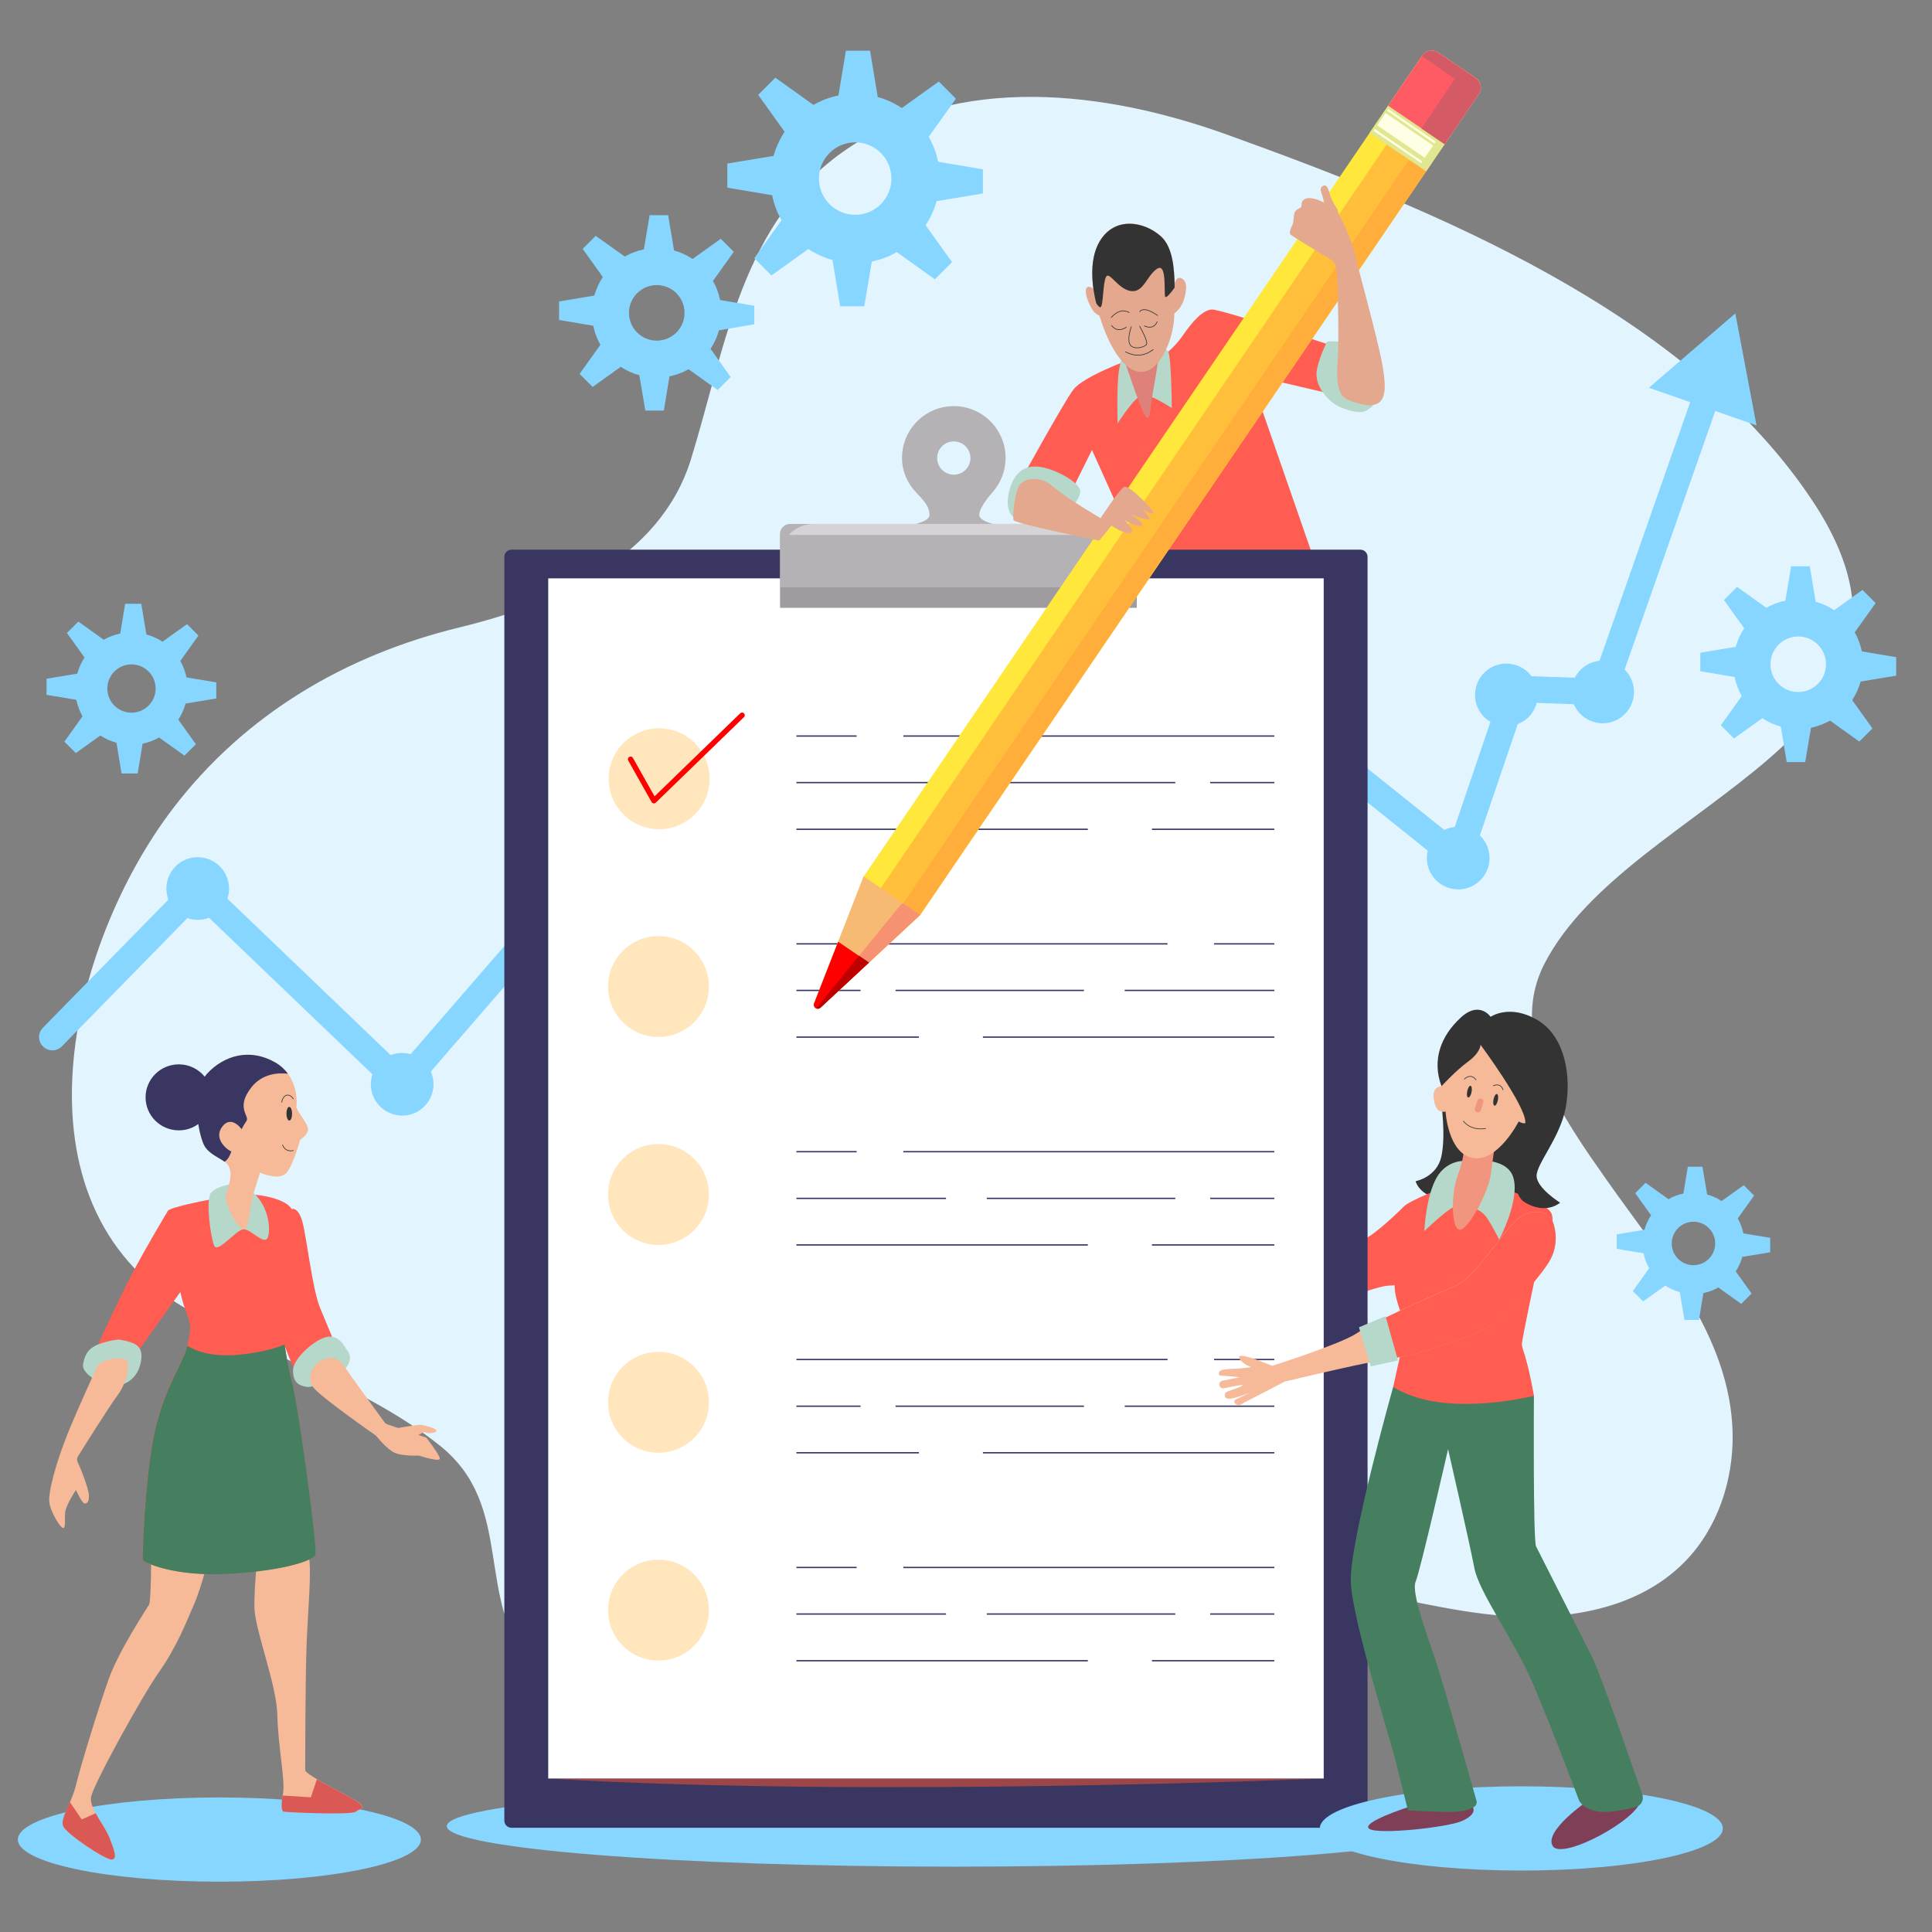
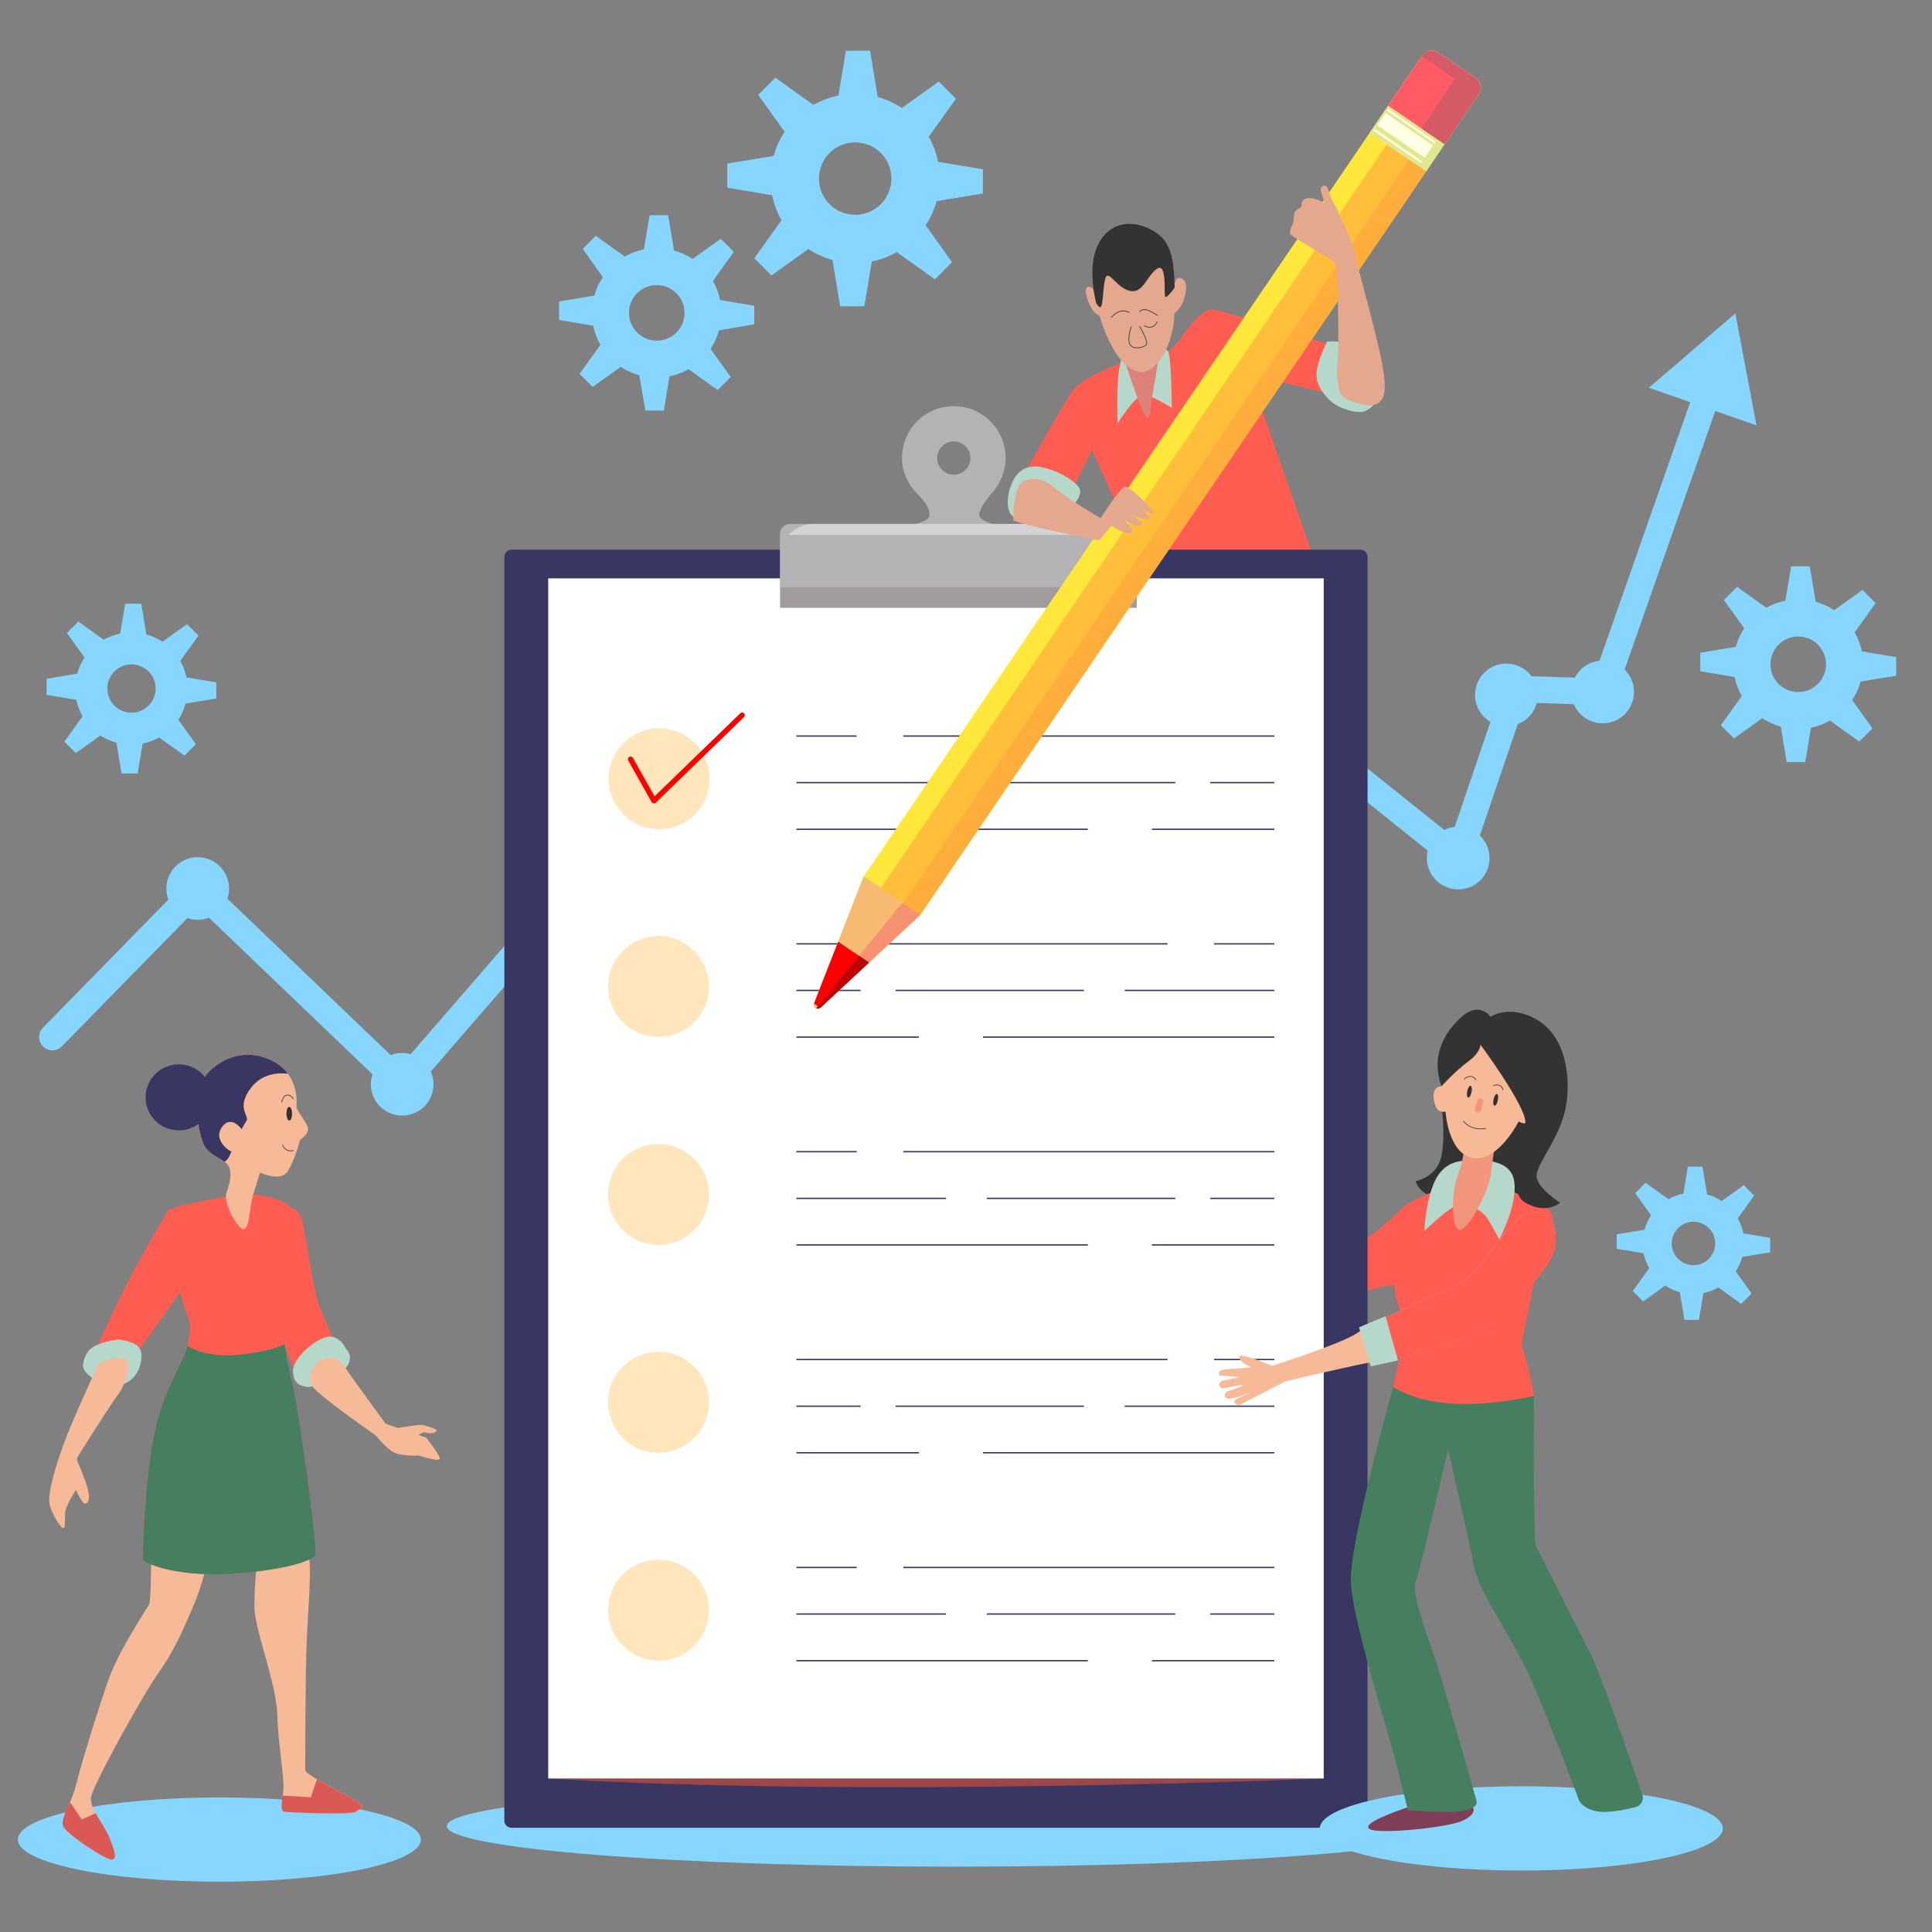
<svg xmlns="http://www.w3.org/2000/svg" version="1.1" id="Layer_1" x="0px" y="0px" viewBox="0 0 1440 1440" style="enable-background:new 0 0 1440 1440;" xml:space="preserve">
  <rect x="0" y="0" width="1440" height="1440" fill="#808080" stroke="none" />
  <style type="text/css">
	.st0{fill:#E2F5FF;}
	.st1{fill:#87D6FF;}
	.st2{fill:#FF5D51;}
	.st3{fill:#E3A88E;}
	.st4{fill:#B5D8CA;}
	.st5{fill:#DE817B;}
	.st6{fill:none;stroke:#333333;stroke-width:0.5;stroke-linecap:round;stroke-miterlimit:10;}
	.st7{fill:#333333;}
	.st8{fill:#393762;}
	.st9{fill:#9C4647;}
	.st10{fill:#FFFFFF;}
	.st11{fill:#FFFFFF;stroke:#393762;stroke-miterlimit:10;}
	.st12{fill:#FFE6BD;}
	.st13{fill:#B5B2B5;}
	.st14{fill:#D5D3D5;}
	.st15{fill:#9F9B9F;}
	.st16{fill:none;stroke:#FF0000;stroke-width:4;stroke-linecap:round;stroke-linejoin:round;stroke-miterlimit:10;}
	.st17{fill:#FFE73B;}
	.st18{fill:#FFAE3B;}
	.st19{fill:#FFBF3B;}
	.st20{fill:#F6BA72;}
	.st21{fill:#F69272;}
	.st22{fill:#E0E790;}
	.st23{fill:#FEFFE5;}
	.st24{fill:#FF5B65;}
	.st25{fill:#D45B65;}
	.st26{fill:#FF0000;}
	.st27{fill:#BD0000;}
	.st28{fill:#7F3F56;}
	.st29{fill:#467F60;}
	.st30{fill:#F2957E;}
	.st31{fill:#F6BA99;}
	.st32{fill:none;stroke:#333333;stroke-width:0.5;stroke-miterlimit:10;}
	.st33{fill:#DA5955;}
</style>
-   <path class="st0" d="M914.4,100.3c-90.5-32.6-199.9-46-283.6,11.1c-78.3,53.5-89.9,147.1-115.8,230.9  c-23.2,75.1-102.9,108.4-172.8,125.4c-84.7,20.6-159.7,64.7-213.2,134.8c-77.5,101.4-124.8,294,8.8,372.4  c60.7,35.6,135.1,58.5,190.2,102.7c56.5,45.4,25,113.5,68.8,164.9c70,82.1,213.2,129.3,315.9,90.1c64.9-24.8,106.5-81.7,161.5-121.1  c77.8-55.7,146.4-18.9,232.9-8.5c52.6,6.4,111.3-1,148.5-38.8c24.5-24.9,36.4-60.6,35.8-95.5c-1.3-73.1-54-132.3-93.8-189.1  c-31.1-44.4-75.2-105.1-46.5-161.2c62.8-122.4,315.3-169.6,200.5-344.1C1258.3,232.7,1068.3,155.7,914.4,100.3z" />
  <g>
    <g>
      <g>
        <path class="st1" d="M810.2,720.4c-2,0.5-4.2,0.4-6.2-0.5L499.1,593.2L307.2,814.7c-1.8,2.1-4.3,3.3-7,3.4     c-2.7,0.1-5.4-0.9-7.3-2.7L147.6,676.2L46.1,779.9c-3.8,3.9-10.1,4-14,0.1c-3.9-3.8-4-10.1-0.1-14l108.3-110.6     c3.8-3.9,10-4,13.9-0.2l144.8,138.7l189.7-219c2.8-3.2,7.3-4.3,11.3-2.7l302.5,125.7l90.1-210.4c1.2-2.8,3.8-5.1,6.7-5.7     c3-0.8,6.2-0.1,8.6,1.9L1082,623l38.3-112.7c1.4-4.1,5.3-6.9,9.7-6.7l57.6,2l76.3-217.6c1.8-5.2,7.5-7.9,12.6-6.1     c5.2,1.8,7.9,7.5,6.1,12.6L1203.9,519c-1.4,4.1-5.4,6.8-9.7,6.6l-57.5-2l-40.5,119.1c-1,3.1-3.5,5.4-6.6,6.3     c-3.1,0.9-6.4,0.2-9-1.8L905.8,507.2l-88.9,207.5C815.6,717.6,813.1,719.6,810.2,720.4z" />
      </g>
      <g>
        <g>
          <polygon class="st1" points="1309.2,317.1 1293.4,233.6 1229,289     " />
        </g>
      </g>
    </g>
    <g>
      <path class="st1" d="M170,656.5c-3.2-12.5-15.9-20-28.4-16.9c-12.5,3.2-20,15.9-16.9,28.4c3.2,12.5,15.9,20,28.4,16.9    C165.7,681.7,173.2,669,170,656.5z" />
    </g>
    <g>
      <path class="st1" d="M322.4,802.4c-3.2-12.5-15.9-20-28.4-16.9c-12.5,3.2-20,15.9-16.9,28.4c3.2,12.5,15.9,20,28.4,16.9    C318,827.6,325.6,814.9,322.4,802.4z" />
    </g>
    <g>
      <path class="st1" d="M1109.5,633.8c-3.2-12.5-15.9-20-28.4-16.9c-12.5,3.2-20,15.9-16.9,28.4c3.2,12.5,15.9,20,28.4,16.9    C1105.1,659,1112.7,646.3,1109.5,633.8z" />
    </g>
    <g>
      <path class="st1" d="M1145.4,512.2c-3.2-12.5-15.9-20-28.4-16.9c-12.5,3.2-20,15.9-16.9,28.4c3.2,12.5,15.9,20,28.4,16.9    C1141.1,537.4,1148.6,524.7,1145.4,512.2z" />
    </g>
    <g>
      <path class="st1" d="M1217.2,510c-3.2-12.5-15.9-20-28.4-16.9c-12.5,3.2-20,15.9-16.9,28.4c3.2,12.5,15.9,20,28.4,16.9    C1212.8,535.2,1220.3,522.5,1217.2,510z" />
    </g>
  </g>
  <g>
    <path class="st1" d="M1413.3,503.6v-13.8l-25.6-4.3c-1-5.1-2.9-9.9-5.3-14.2l15.6-21.8l-9.8-9.8l-21.1,15.1   c-4.2-2.8-8.9-4.9-13.8-6.3l-4.4-26.4H1335l-4.3,25.6c-5.1,1-9.9,2.9-14.2,5.3l-21.8-15.6l-9.8,9.8l15.1,21.1   c-2.8,4.2-4.9,8.9-6.3,13.8l-26.4,4.4v13.8l25.6,4.3c1,5.1,2.9,9.9,5.3,14.2l-15.6,21.8l9.8,9.8l21.1-15.1   c4.2,2.8,8.9,4.9,13.8,6.3l4.4,26.4h13.8l4.3-25.6c5.1-1,9.9-2.9,14.2-5.3l21.8,15.6l9.8-9.8l-15.1-21.1c2.8-4.2,4.9-8.9,6.3-13.8   L1413.3,503.6z M1340.3,515.8c-11.5,0-20.7-9.3-20.7-20.7s9.3-20.7,20.7-20.7s20.7,9.3,20.7,20.7S1351.7,515.8,1340.3,515.8z" />
    <path class="st1" d="M1319.4,933.4v-10.8l-20-3.3c-0.8-4-2.2-7.7-4.2-11.1l12.2-17.1l-7.7-7.7l-16.5,11.8   c-3.3-2.2-6.9-3.8-10.8-4.9l-3.5-20.7H1258l-3.3,20c-4,0.8-7.7,2.2-11.1,4.2l-17.1-12.2l-7.7,7.7l11.8,16.5   c-2.2,3.3-3.8,6.9-4.9,10.8L1205,920v10.8l20,3.3c0.8,4,2.2,7.7,4.2,11.1l-12.2,17.1l7.7,7.7l16.5-11.8c3.3,2.2,6.9,3.8,10.8,4.9   l3.5,20.7h10.8l3.3-20c4-0.8,7.7-2.2,11.1-4.2l17.1,12.2l7.7-7.7l-11.8-16.5c2.2-3.3,3.8-6.9,4.9-10.8L1319.4,933.4z M1262.2,943   c-9,0-16.2-7.3-16.2-16.2s7.3-16.2,16.2-16.2c9,0,16.2,7.3,16.2,16.2S1271.2,943,1262.2,943z" />
    <path class="st1" d="M161.2,520.6v-12l-22.2-3.7c-0.9-4.4-2.5-8.5-4.6-12.3l13.5-18.9l-8.5-8.5l-18.3,13.1c-3.6-2.4-7.7-4.2-12-5.4   l-3.8-22.9h-12l-3.7,22.2c-4.4,0.9-8.5,2.5-12.3,4.6l-18.9-13.5l-8.5,8.5l13.1,18.3c-2.4,3.6-4.2,7.7-5.4,12l-22.9,3.8v12l22.2,3.7   c0.9,4.4,2.5,8.5,4.6,12.3l-13.5,18.9l8.5,8.5l18.3-13.1c3.6,2.4,7.7,4.2,12,5.4l3.8,22.9h12l3.7-22.2c4.4-0.9,8.5-2.5,12.3-4.6   l18.9,13.5l8.5-8.5l-13.1-18.3c2.4-3.6,4.2-7.7,5.4-12L161.2,520.6z M98,531.2c-9.9,0-18-8-18-18c0-9.9,8-18,18-18   c9.9,0,18,8,18,18C116,523.2,107.9,531.2,98,531.2z" />
    <path class="st1" d="M562.2,241.7v-13.8l-25.5-4.3c-1-5.1-2.8-9.8-5.3-14.2l15.5-21.7l-9.7-9.7l-21,15c-4.2-2.8-8.8-4.9-13.8-6.3   l-4.4-26.3h-13.8l-4.3,25.5c-5.1,1-9.8,2.8-14.2,5.3L444,175.8l-9.7,9.7l15,21c-2.8,4.2-4.9,8.8-6.3,13.8l-26.3,4.4v13.8l25.5,4.3   c1,5.1,2.8,9.8,5.3,14.2L432,278.7l9.7,9.7l21-15c4.2,2.8,8.8,4.9,13.8,6.3L481,306h13.8l4.2-25.5c5.1-1,9.8-2.8,14.2-5.3   l21.7,15.5l9.7-9.7l-15-21c2.8-4.2,4.9-8.8,6.3-13.8L562.2,241.7z M489.5,253.9c-11.4,0-20.7-9.3-20.7-20.7s9.2-20.7,20.7-20.7   c11.4,0,20.7,9.2,20.7,20.7S500.9,253.9,489.5,253.9z" />
    <path class="st1" d="M732.6,144.2v-18l-33.4-5.6c-1.3-6.6-3.7-12.9-7-18.6l20.3-28.4l-12.8-12.8l-27.5,19.7   c-5.5-3.6-11.5-6.4-18-8.2l-5.7-34.5h-18l-5.6,33.4c-6.6,1.3-12.9,3.7-18.6,7l-28.4-20.3l-12.8,12.8l19.7,27.5   c-3.6,5.5-6.4,11.5-8.2,18l-34.5,5.7v18l33.4,5.6c1.3,6.6,3.7,12.9,7,18.6l-20.3,28.4l12.8,12.8l27.5-19.7c5.5,3.6,11.5,6.4,18,8.2   l5.7,34.5h18l5.6-33.4c6.6-1.3,12.9-3.7,18.6-7l28.4,20.3l12.8-12.8l-19.7-27.5c3.6-5.5,6.4-11.5,8.2-18L732.6,144.2z M637.4,160.1   c-14.9,0-27-12.1-27-27c0-14.9,12.1-27,27-27c14.9,0,27,12.1,27,27C664.4,148,652.3,160.1,637.4,160.1z" />
  </g>
  <path class="st2" d="M1046,899.6c0,0-19.5,19.6-29.6,24.3c-10.1,4.7-29.7,20.9-29.7,20.9l6.7,27.6c0,0,31.7-14.2,42.5-14.2  c10.8,0,21.6-8.1,21.6-8.1S1055.3,899,1046,899.6z" />
  <g>
    <path class="st2" d="M865.2,266.4c0,0,9.1-5.7,16.5-16.5c7.4-10.8,15.2-19.2,21.9-19.2c6.8,0,91.8,27.7,91.8,27.7l-5.1,34.8   l-58.7-13.8l48.9,140.7H852l-38.1-84.7L793,377.4l-35.8-12.8c0,0,35.4-64.5,42.9-74.3s41.9-22.3,41.9-22.3l21.9-1L865.2,266.4z" />
    <path class="st3" d="M875.2,212.4c0,0,1.2-7.5,5.9-4.7c4.7,2.8,2.8,11.2,0.9,16.8c-1.9,5.6-8.1,11.2-8.4,9.3   C873.3,232,875.2,212.4,875.2,212.4z" />
    <path class="st3" d="M816.2,216.5c0,0-4.7-5-6.5-1.6c-1.9,3.4,2.8,14.6,5.9,17.7c3.1,3.1,5.3,3.1,5.3,3.1L816.2,216.5z" />
    <path class="st4" d="M838.2,260c0,0,2.5,5.6,10.6,5.3c8.1-0.3,11.5-6.2,11.5-6.2s7.8-0.6,10.3,2.8c2.5,3.4,2.8,42.2,2.8,42.2   s-15.2-9.9-21.1-9.9c-5.9,0-19.3,21.4-19.3,21.4s-0.9-29.2,1.2-40.7C836.4,263.4,838.2,260,838.2,260z" />
    <path class="st5" d="M864.6,259.6c0,0-3.1,21.4-5.3,32.9c-2.2,11.5-1.6,22.4-5.3,18c-3.7-4.3-16.8-44.7-16.8-44.7L864.6,259.6z" />
    <path class="st3" d="M818.2,230.8c0,0-10-31.2,1.2-50.6c11.2-19.4,33.5-15.3,45.9-4.1c12.3,11.2,10,37.6,10,57   s-10.6,43.5-24.1,44.1C837.6,277.8,825.2,256.7,818.2,230.8z" />
    <path class="st6" d="M849.4,243.2c0,0,6.8,11.5,5,13.7c-1.9,2.2-9.6,4-12.1,0c-2.5-4,0.9-13.4,0.9-13.4" />
    <path class="st6" d="M862.5,239.8c0,0-2.2,6.5-9.6,3.1" />
-     <path class="st6" d="M839.5,243.8c0,0-6.2,5-11-1.2" />
    <path class="st6" d="M862.8,235.1c0,0-6.2-4.3-9.6-4.3c-3.4,0-3.7,1.6-3.7,1.6" />
    <path class="st6" d="M841.6,232.9c0,0-3.7-2.2-7.5-0.6c-3.7,1.6-5.8,4.3-5.8,4.3" />
    <path class="st7" d="M819.4,180.3c11.2-19.4,33.5-15.3,45.9-4.1c8.6,7.8,10.1,23.1,10.2,38.2c-2.4,3.3-6.2,8.1-7,6.8   c-1.2-1.9,1.6-26.1-6.2-20.8c-7.8,5.3-9.9,18-19.6,16.5c-9.6-1.6-15.8-14.9-18.3-10.6c-2.5,4.3-1.9,22.4-4.3,22.7   c-0.7,0.1-1.8-1.1-3-2.9C814.6,216.5,810.9,195,819.4,180.3z" />
-     <path class="st6" d="M859.5,260.5l-0.8,0.6c-5,3.9-11.7,4.7-17.5,2.2l-2.3-1" />
    <g>
      <path class="st1" d="M333,1361.1c0,16.7,169.2,30.2,377.9,30.2s377.9-13.5,377.9-30.2c0-16.7-169.2-30.2-377.9-30.2    S333,1344.4,333,1361.1z" />
      <path class="st8" d="M381.2,1362.3H1014c2.9,0,5.3-2.4,5.3-5.3v-942c0-2.9-2.4-5.3-5.3-5.3H381.2c-2.9,0-5.3,2.4-5.3,5.3v942    C375.9,1359.9,378.3,1362.3,381.2,1362.3z" />
      <path class="st9" d="M986.6,1325.6c0,0-338.2,14.5-578,0H986.6z" />
      <rect x="408.6" y="431.1" transform="matrix(-1 -1.224647e-16 1.224647e-16 -1 1395.217 1756.679)" class="st10" width="578" height="894.5" />
      <g>
        <g>
          <line class="st11" x1="638.5" y1="548.6" x2="593.6" y2="548.6" />
          <line class="st11" x1="949.8" y1="548.6" x2="673.3" y2="548.6" />
          <line class="st11" x1="705.1" y1="583.3" x2="593.6" y2="583.3" />
          <line class="st11" x1="876" y1="583.3" x2="735.5" y2="583.3" />
          <line class="st11" x1="949.8" y1="583.3" x2="902" y2="583.3" />
          <line class="st11" x1="810.8" y1="618.1" x2="593.6" y2="618.1" />
          <line class="st11" x1="949.8" y1="618.1" x2="858.6" y2="618.1" />
        </g>
        <ellipse transform="matrix(0.229 -0.974 0.974 0.229 -186.431 925.565)" class="st12" cx="490.8" cy="580.4" rx="37.6" ry="37.6" />
      </g>
      <g>
        <g>
          <line class="st11" x1="904.9" y1="703.5" x2="949.8" y2="703.5" />
          <line class="st11" x1="593.6" y1="703.5" x2="870.2" y2="703.5" />
          <line class="st11" x1="838.3" y1="738.2" x2="949.8" y2="738.2" />
          <line class="st11" x1="667.5" y1="738.2" x2="807.9" y2="738.2" />
          <line class="st11" x1="593.6" y1="738.2" x2="641.4" y2="738.2" />
          <line class="st11" x1="732.6" y1="773" x2="949.8" y2="773" />
          <line class="st11" x1="593.6" y1="773" x2="684.9" y2="773" />
        </g>
        <circle class="st12" cx="490.8" cy="735.3" r="37.6" />
      </g>
      <g>
        <g>
          <line class="st11" x1="638.5" y1="858.4" x2="593.6" y2="858.4" />
          <line class="st11" x1="949.8" y1="858.4" x2="673.3" y2="858.4" />
          <line class="st11" x1="705.1" y1="893.2" x2="593.6" y2="893.2" />
          <line class="st11" x1="876" y1="893.2" x2="735.5" y2="893.2" />
          <line class="st11" x1="949.8" y1="893.2" x2="902" y2="893.2" />
          <line class="st11" x1="810.8" y1="927.9" x2="593.6" y2="927.9" />
          <line class="st11" x1="949.8" y1="927.9" x2="858.6" y2="927.9" />
        </g>
        <circle class="st12" cx="490.8" cy="890.3" r="37.6" />
      </g>
      <g>
        <g>
          <line class="st11" x1="904.9" y1="1013.3" x2="949.8" y2="1013.3" />
          <line class="st11" x1="593.6" y1="1013.3" x2="870.2" y2="1013.3" />
          <line class="st11" x1="838.3" y1="1048.1" x2="949.8" y2="1048.1" />
          <line class="st11" x1="667.5" y1="1048.1" x2="807.9" y2="1048.1" />
          <line class="st11" x1="593.6" y1="1048.1" x2="641.4" y2="1048.1" />
          <line class="st11" x1="732.6" y1="1082.8" x2="949.8" y2="1082.8" />
          <line class="st11" x1="593.6" y1="1082.8" x2="684.9" y2="1082.8" />
        </g>
        <circle class="st12" cx="490.8" cy="1045.2" r="37.6" />
      </g>
      <g>
        <g>
          <line class="st11" x1="638.5" y1="1168.3" x2="593.6" y2="1168.3" />
          <line class="st11" x1="949.8" y1="1168.3" x2="673.3" y2="1168.3" />
          <line class="st11" x1="705.1" y1="1203" x2="593.6" y2="1203" />
          <line class="st11" x1="876" y1="1203" x2="735.5" y2="1203" />
          <line class="st11" x1="949.8" y1="1203" x2="902" y2="1203" />
          <line class="st11" x1="810.8" y1="1237.8" x2="593.6" y2="1237.8" />
          <line class="st11" x1="949.8" y1="1237.8" x2="858.6" y2="1237.8" />
        </g>
        <circle class="st12" cx="490.8" cy="1200.1" r="37.6" />
      </g>
      <g>
        <path class="st13" d="M692.8,383.8c0-8.4-8-13.8-12.6-19.8c-5.1-6.7-7.9-14.1-7.9-22.7c0-21.3,17.3-38.6,38.6-38.6     c21.3,0,38.6,17.3,38.6,38.6c0,9.8-3.7,18.7-9.6,25.5c0,0-10,10.8-10,17s19.3,8.5,19.3,8.5h-35.5H709h-35.5     C673.5,392.3,692.8,390,692.8,383.8z M710.9,329c-6.8,0-12.4,5.5-12.4,12.4c0,6.8,5.5,12.4,12.4,12.4c6.8,0,12.4-5.5,12.4-12.4     C723.3,334.5,717.7,329,710.9,329z" />
        <path class="st13" d="M581.3,437.7h265.9v-39.6c0-4.2-3.4-7.6-7.6-7.6H588.9c-4.2,0-7.6,3.4-7.6,7.6V437.7z" />
        <path class="st14" d="M840.7,398.7H587.9c4.6-5,11.1-8.2,18.5-8.2h215.8C829.5,390.6,836.1,393.7,840.7,398.7z" />
        <rect x="581.3" y="437.5" transform="matrix(-1 -1.224647e-16 1.224647e-16 -1 1428.585 890.539)" class="st15" width="265.9" height="15.5" />
      </g>
      <polyline class="st16" points="470,565.9 487.4,596.8 553.1,533.1   " />
    </g>
    <path class="st4" d="M797.4,379.1c0,0,9.5-8.4,7.4-14.5c-2-6.1-20.6-16.5-32.7-16.9c-12.2-0.3-16.9,8.8-19.2,15.9   c-2.4,7.1-3.4,18.6,3.4,22.3c6.8,3.7,23.3,1.4,31.4-1C795.7,382.5,797.4,379.1,797.4,379.1z" />
    <g>
      <path class="st17" d="M1099.9,58.2l-28-19c-3.9-2.7-9.2-1.6-11.9,2.3L643.8,653.2l-37,94.8c-1,2.8,2.4,5.1,4.6,3.2l74.5-69.3    L1102.2,70C1104.8,66.1,1103.8,60.8,1099.9,58.2z" />
      <polygon class="st18" points="1054.5,112.2 1067.5,121.1 685.9,681.9 634.3,729.8   " />
      <path class="st19" d="M611.4,751.1c-2.3,1.9-5.6-0.4-4.6-3.2l11.8-30.2l419.5-616.7l16.6,11.3L635.3,728.9L611.4,751.1z" />
      <path class="st20" d="M606.7,748l37-94.8l42.1,28.7l-74.5,69.3C609.1,753.1,605.8,750.8,606.7,748z" />
      <path class="st21" d="M608.4,751.6l62.9-77.2l1.8-1.2l12.8,8.7l-74.5,69.3C610.4,751.9,609.3,752,608.4,751.6z" />
      <path class="st22" d="M1020.8,99.1l39.3-57.7c2.7-3.9,8-4.9,11.9-2.3l28,19c3.9,2.7,4.9,8,2.3,11.9l-39.3,57.7L1020.8,99.1z" />
      <g>
        <polygon class="st23" points="1060.1,120.3 1059.2,121.6 1023.8,97.5 1024.7,96.1    " />
        <polygon class="st23" points="1068.2,108.5 1061.9,117.6 1026.5,93.4 1032.7,84.2    " />
        <polygon class="st23" points="1069.2,107 1033.8,82.5 1034.7,81.2 1070.2,105.6    " />
      </g>
      <path class="st24" d="M1034.6,78.8l25.4-37.4c2.7-3.9,8-4.9,11.9-2.3l28,19c3.9,2.7,4.9,8,2.3,11.9l-25.4,37.4L1034.6,78.8z" />
      <path class="st25" d="M1076.7,107.5l-17.2-11.7l24.8-37l-24.5-17l0.2-0.3c2.7-3.9,8-4.9,11.9-2.3l28,19c3.9,2.7,4.9,8,2.3,11.9    L1076.7,107.5z" />
-       <path class="st26" d="M606.7,748l18-46.1l22.9,15.6l-36.2,33.7C609.1,753.1,605.8,750.8,606.7,748z" />
+       <path class="st26" d="M606.7,748l18-46.1l22.9,15.6l-36.2,33.7z" />
      <path class="st27" d="M611.4,751.1c-1,0.8-2.1,0.8-3,0.4l31.9-39.1l7.4,5L611.4,751.1z" />
    </g>
    <path class="st3" d="M755.5,387.9c-0.9-0.6,0.3-21.3,4.7-26.7c4.4-5.4,15.9-6.4,25,1.7c9.1,8.1,35.1,23.3,35.1,23.3   s13.8-21.3,17.6-23.3c3.7-2,24.3,19.6,21.6,19.9c-2.7,0.3-8.8-4.1-8.8-4.1s8.4,8.1,5.4,8.4c-3,0.3-12.8-3.4-12.8-3.4   s10.8,6.8,7.4,8.1c-3.4,1.4-12.5-4.1-12.5-4.1s8.4,7.8,4.7,9.5c-3.7,1.7-14.5-5.4-14.5-5.4l-9.1,11.1   C819.3,403.1,759.9,390.9,755.5,387.9z" />
    <path class="st4" d="M989.1,254.6c0,0-7.1,14.2-7.8,23c-0.7,8.8,5.1,16.5,10.8,21.6c5.7,5.1,19.9,9.8,25.7,7.1   c5.7-2.7,14.2-10.8,9.1-25.3c-5.1-14.5-12.2-21.3-19.2-24C1000.6,254.2,992.5,254.2,989.1,254.6z" />
    <path class="st3" d="M996.8,156c0,0-4.4-6.4-5.7-11.5c-1.4-5.1-2.7-7.4-5.4-5.7c-2.7,1.7-0.7,4.7,0.7,9.8c1.3,5.1,2,6.4,2,6.4   l9.1,3.7L996.8,156z" />
    <path class="st3" d="M1019.1,302.1c0,0-13.2-2-17.9-6.4c-4.7-4.4-5.1-16.2-4.1-28c1-11.8,0-58.1-0.7-64.5c-0.7-6.4-2.4-8.4-4.1-9.5   s-30-17.9-30.7-19.2c-0.7-1.4,0.7-5.4,1.7-6.8c1-1.4,0.7-7.4,1.7-9.5c1-2,3.7-3,4.7-3.7c1-0.7-1-4.7,3.4-6.4s11.5,1.7,13.2,2.7   c1.7,1,7.1,3,9.1,4.7c2,1.7,12.8,25,14.2,32.7c1.4,7.8,16.5,60.8,20.6,83C1034.3,293.7,1032.3,302.5,1019.1,302.1z" />
  </g>
  <ellipse class="st1" cx="1133.9" cy="1362.8" rx="150.2" ry="31.4" />
  <g>
    <path class="st7" d="M1074.3,822.8c0,0,3.4,23.7,0,39.2c-3.4,15.5-19.2,18.4-19.2,18.4s3.3,13.4,24.2,13.4c20.9,0,25.9-5,25.9-5   s5.8,11.7,18.4,13.4c12.5,1.7,25.9-5,25.9-5s-14.2-24.2-10-35.9c4.2-11.7,8.3-36.7-2.5-52.6   C1126.1,792.8,1085.2,795.3,1074.3,822.8z" />
-     <path class="st28" d="M1183.3,1342.3c0,0-32.8,22.4-26,33.6c6.8,11.2,65.8-20.8,65.7-35C1222.9,1327.8,1183.3,1342.3,1183.3,1342.3   z" />
    <path class="st28" d="M1049.4,1347c0,0-35.7,11.5-28.8,16.1c6.9,4.6,58.7-1.2,69-5.8c10.4-4.6,11.5-10.4,3.5-13.8   C1085,1340.1,1049.4,1347,1049.4,1347z" />
    <path class="st29" d="M1038.4,1033.7c0,0-32.8,116.6-31.6,145.3c1.2,28.8,28.8,115.1,33.4,133.5c4.6,18.4,9.2,36.8,9.2,36.8   s17.3,1.2,32.2,1.2c9.1,0,14.3-2.1,17.1-3.8c1.5-0.9,2.3-2.8,1.8-4.5c-4.1-14.6-25.2-89-30.4-104.5c-5.8-17.3-18.4-50.6-15-58.7   c3.5-8.1,24.2-98.9,24.2-98.9s16.1,70.2,19.6,88.6c3.5,18.4,29.9,54.1,43.7,86.3c13.8,32.2,34.5,87.4,34.5,87.4s4.6,8.1,18.4,8.1   c8.1,0,17.3-2,23.6-3.6c4.1-1.1,6.4-5.3,5-9.3c-7.7-22.3-31.1-89.9-37.8-103.3c-8.1-16.1-39.1-77.1-41.4-81.7   c-2.3-4.6-1.6-112.2-1.6-112.2S1063.1,990.7,1038.4,1033.7z" />
    <path class="st2" d="M1143,1038.5c-5.2-28.5-8.7-33.1-8.7-36.6c0-3.5,11-55.2,11-55.2s15.7-33.1,11-42.4   c-4.6-9.3-37.2-19.2-46.5-20.9c-9.3-1.7-32.5,1.2-32.5,1.2s-27.9,10.5-31.4,15.1c-3.5,4.6,0,22.1,0,29.6c0,7.6,1.2,7.6,0,10.5   c-1.2,2.9-7,8.1-6.4,19.8c0.6,11.6,7,22.7,7.6,30.2c0.4,5.6-4,21.7-8.7,44c8.5,5.2,23.2,11.4,45.9,12.4c22.8,1,44.5-2.5,59-5.8   C1143.2,1039.7,1143.1,1039.1,1143,1038.5z" />
    <path class="st4" d="M1093,865.3c0,0-13.9-1.7-22.1,12.2c-8.1,13.9-9.3,40.1-9.3,40.1s16.3-15.7,22.1-18c5.8-2.3,19.2-0.6,25,8.7   c5.8,9.3,8.7,15.7,8.7,15.7s15.7-29.6,10.5-46.5C1122.7,860.7,1093,865.3,1093,865.3z" />
    <path class="st30" d="M1090.7,854.9c0,0,1.7,5.2-4.1,20.9c-5.8,15.7-4.6,43,2.3,40.7c7-2.3,20.3-28.5,22.1-40.1   c1.7-11.6,3.5-26.2,3.5-26.2L1090.7,854.9z" />
    <path class="st31" d="M1141.3,815.4c0,0,8.7-8.7,3.5-31.4c-5.2-22.7-20.9-23.8-39.5-20.9c-18.6,2.9-25,16.9-27.9,27.9   c-2.9,11-2.9,18.6-2.9,18.6s-6.7-0.2-6,8.2c0.4,4.2,1.9,9.5,4.6,10.3c4.5,1.3,4.3,0.1,4.3,0.1s1.7,31.4,20.3,34.9   c18.6,3.5,34.3-27.3,34.3-27.3s6.4,5.2,12.8-4.1C1151.1,822.3,1151.1,812.5,1141.3,815.4z" />
    <g>
      <path class="st30" d="M1100.9,829.1L1100.9,829.1c-1.2-0.4-1.9-1.7-1.6-2.9l1.8-5.8c0.4-1.2,1.7-1.9,2.9-1.6l0,0    c1.2,0.4,1.9,1.7,1.6,2.9l-1.8,5.8C1103.4,828.8,1102.1,829.5,1100.9,829.1z" />
      <path class="st7" d="M1116.4,820.1c-0.5,2.4-1.6,4.2-2.5,4c-0.9-0.2-1.2-2.3-0.7-4.7c0.5-2.4,1.6-4.2,2.5-4    S1116.9,817.7,1116.4,820.1z" />
      <path class="st7" d="M1096.8,814c-0.5,2.4-1.6,4.2-2.5,4c-0.9-0.2-1.2-2.3-0.7-4.7c0.5-2.4,1.6-4.2,2.5-4    C1096.9,809.5,1097.3,811.6,1096.8,814z" />
      <path class="st32" d="M1090.7,835.5c0,0,4.7,7.5,16.8,5.6" />
      <path class="st32" d="M1091.3,804.4c0,0,4.9-5.2,8.9,0.6" />
      <path class="st32" d="M1112.9,809.3c0,0,5.5-2.9,7.5,3.2" />
    </g>
    <path class="st7" d="M1074.4,809.6c0,0,10.8-11.8,19.9-18.4c9.2-6.7,9.2-12.5,9.2-12.5s33.4,45.1,33.4,57.6   c0,12.5-15.9,50.9,0,60.1c15.9,9.2,25.9,0,25.9,0s-17.5-10.9-17.5-20c0-9.2,17.5-28.4,21.7-50.9c4.2-22.5,0-52.6-20.9-65.1   c-20.9-12.5-35.1-2.5-35.1-2.5s-8.3-12.5-22.5,0.8C1074.3,771.9,1067,789.6,1074.4,809.6z" />
  </g>
  <g>
    <path class="st2" d="M217.3,901.2c0,0,4.8-2.1,8,9.1c3.2,11.2,7.5,50.7,13.3,64.6s13.3,32,13.3,32s-13.3,1.6-21.4,7.5   c-8,5.9-9.6,9.1-9.6,9.1s-10.7-20.3-14.4-41.6c-3.7-21.4-3.7-55.5-2.1-69.4c1.6-13.9,11.2-13.3,11.2-13.3L217.3,901.2z" />
    <ellipse class="st1" cx="163.5" cy="1371.1" rx="150.2" ry="31.4" />
    <path class="st31" d="M112.7,1157c0,0,0,36.3-1.6,39c-1.6,2.7-22.4,34.2-29.9,55c-7.5,20.8-21.4,66.2-24.6,79.6   c-3.2,13.3-11.7,24.6-9.6,30.4c2.1,5.9,32,25.6,36.3,25.1c4.3-0.5,2.1-6.4-1.6-16c-3.7-9.6-14.9-21.9-13.9-30.4   c1.1-8.5,37.9-75.3,50.7-93.4c12.8-18.2,19.8-35.8,26.2-50.7c6.4-14.9,11.7-38.4,11.7-38.4H112.7z" />
    <path class="st33" d="M71.3,1351.5l-10.4,4.6l-8.8-12.9c-3.3,7.6-6.5,13.8-5.1,17.7c2.1,5.9,32,25.6,36.3,25.1   c4.3-0.5,2.1-6.4-1.6-16C79.5,1364.3,74.7,1357.7,71.3,1351.5z" />
    <path class="st31" d="M191.7,1162.3c0,0-2.1,18.7-2.1,35.2s16.6,57.7,17.1,80.6c0.5,23,5.9,48.6,4.3,58.2   c-1.6,9.6-1.1,13.3,0.5,13.9c1.6,0.5,50.7,2.7,53.9,0c3.2-2.7,6.4-1.6,3.7-5.3c-2.7-3.7-41.6-21.4-41.6-25.6c0-4.3,0-69.4,1.1-95.6   c1.1-26.2,3.7-52.3,1.6-64.1C228,1147.9,191.7,1162.3,191.7,1162.3z" />
    <path class="st2" d="M161.2,893.2c0,0-35.8,6.4-36.3,9.6c-0.5,3.2,7.5,58.2,12.8,72.1c5.3,13.9,4.8,13.9,2.1,27.2   c-2.7,13.3-18.7,33.1-25.6,69.9c-6.9,36.8-8,88.1-8,90.2s23.5,13.3,65.7,10.7c42.2-2.7,60.9-10.1,63-13.9   c2.1-3.7-12.3-107.8-16.6-125.5c-4.3-17.6-9.1-41.1-5.9-49.7c3.2-8.5,9.6-16,10.1-27.8s-9.1-28.8-8.5-36.8c0.5-8,6.9-11.2,3.2-18.2   c-3.7-6.9-21.4-10.7-31.5-10.7C175.7,890.6,161.2,893.2,161.2,893.2z" />
-     <path class="st4" d="M175.7,882c0,0-14.9,1.6-18.7,7.5c-3.7,5.9,0,33.1,2.7,39c2.7,5.9,16.6-12.3,21.9-12.3   c5.3,0,14.4,11.2,17.6,6.9C202.3,918.9,201.8,889.5,175.7,882z" />
    <path class="st31" d="M221,824.4c0,0,2.7-21.9-16-32.6s-37.9-5.3-50.7,8.5c-12.8,13.9-6.4,45.4-2.1,53.4c4.3,8,15.5,10.1,18.2,15.5   c2.7,5.3,1.1,11.7-1.6,19.8c-2.7,8,8.5,27.2,12.8,27.2c4.3,0,4.3-16,6.9-25.1c2.7-9.1,5.3-17.1,5.3-17.1s14.9,6.9,20.3-0.5   c5.3-7.5,9.6-24,9.6-24s5.3-3.2,5.9-7.5C230.1,837.7,220,827,221,824.4z" />
    <path class="st7" d="M217.7,830.1c0,2.8-0.9,5.1-2.1,5.1c-1.1,0-2.1-2.3-2.1-5.1c0-2.8,0.9-5.1,2.1-5.1   C216.8,825.1,217.7,827.3,217.7,830.1z" />
    <path class="st6" d="M210,821.5c0,0,0.6-4.4,3.6-5.2c3-0.8,5,2.8,5,2.8" />
    <path class="st6" d="M218.6,857.5c0,0-5.5,1.9-8-4.1" />
    <path class="st8" d="M205,791.8c-18.7-10.7-37.9-5.3-50.7,8.5c-0.6,0.7-1.2,1.5-1.7,2.2c-4.6-5.6-11.5-9.2-19.3-9.2   c-13.7,0-24.8,11-24.8,24.6c0,13.6,11.1,24.6,24.8,24.6c5.4,0,10.4-1.7,14.5-4.7c1.1,7.1,2.9,13,4.4,15.9   c3.3,6.2,10.7,8.9,15.2,12.2c4.5-3.1,4.7-8.2,7.8-14.4c3.7-7.5,5.9-12.3,8.5-16c2.7-3.7-8.5-9.6,3.7-25.1   c8.3-10.5,20.4-10.9,27.2-10.1C212.3,797.2,209.2,794.2,205,791.8z" />
    <path class="st31" d="M181.5,843.6c0,0-8-13.3-15.5-4.3c-7.5,9.1,3.2,17.6,5.9,18.7c2.7,1.1,12.3-3.2,12.3-3.2" />
    <path class="st29" d="M212.2,1002.1c-6.4,2.7-17.1,5.9-33.8,7.6c-20.5,2-32.6-2.8-38.7-6.6c-3.2,13.3-18.6,33-25.4,69   c-6.9,36.8-8,88.1-8,90.2s23.5,13.3,65.7,10.7c42.2-2.7,60.9-10.1,63-13.9c2.1-3.7-12.3-107.8-16.6-125.5   C216,1023.7,213.4,1012,212.2,1002.1z" />
    <path class="st2" d="M124.9,902.9c0,0-15.5,25.6-26.7,47c-11.2,21.4-25.1,52.3-25.1,52.3s16,1.1,18.2,3.2c2.1,2.1,7.5,7.5,7.5,7.5   l35.8-50.2C134.5,962.6,137.7,920.5,124.9,902.9z" />
    <path class="st4" d="M88.6,998.4c0,0-7.5,0.5-15.5,3.7c-8,3.2-10.1,8.5-11.2,14.9c-1.1,6.4,11.2,13.9,19.8,15.5   c8.5,1.6,19.8-2.7,23-16C107.8,1003.2,101.4,1000.6,88.6,998.4z" />
    <path class="st31" d="M73.1,1017.1c0,0-14.4,31-23,52.3c-8.5,21.4-14.4,43.2-13.3,50.7c1.1,7.5,9.1,20.3,10.7,18.7   c1.6-1.6,0.5-6.4,1.1-11.7c0.5-5.3,8-16.6,8-16.6s4.3,9.6,6.4,10.1c2.1,0.5,3.7-2.1,3.2-6.9c-0.5-4.8-5.3-17.1-6.9-20.8   c-1.6-3.7-2.7-4.8-1.1-7.5c1.6-2.7,24-38.4,29.4-45.4c5.3-6.9,9.1-18.7,7.5-24.6C93.4,1009.6,79,1012.8,73.1,1017.1z" />
    <path class="st4" d="M257.9,1005.4c0,0-4.3-10.1-13.3-9.1c-9.1,1.1-26.2,16-26.2,25.1c0,9.1,4.3,11.2,10.1,12.3   c5.9,1.1,27.2-9.1,31-16.6C263.2,1009.6,257.9,1005.4,257.9,1005.4z" />
    <path class="st31" d="M287.2,1060.9c0,0-26.2-35.8-29.9-41.6c-3.7-5.9-8.5-9.1-16.6-5.9c-8,3.2-12.3,13.3-7.5,20.3s47,36.3,47,36.3   s8,10.1,13.9,12.8c5.9,2.7,18.2,2.1,18.2,2.1s16,5.3,15.5,2.1c-0.5-3.2-10.1-15.5-10.1-15.5l-28.3-9.6L287.2,1060.9z" />
    <path class="st31" d="M291.5,1065.2c0,0,20.8-3.7,23-3.2c2.1,0.5,13.9,3.2,10.1,5.3s-8.5,0-8.5,0s-10.7,5.9-16,6.4   c-5.3,0.5-5.3,0.5-5.3,0.5" />
    <path class="st33" d="M236.2,1326.2l-4.5,13.4l-21.1-1.3c-1.2,8.2-0.7,11.5,0.8,12c1.6,0.5,50.7,2.7,53.9,0   c3.2-2.7,6.4-1.6,3.7-5.3C267.2,1342.3,247.8,1333,236.2,1326.2z" />
  </g>
  <g>
    <path class="st31" d="M1157.3,910.6c0,0-5-11.5-20-5.7c-15,5.7-34.4,45.8-53,53.7c-18.6,7.9-61.6,27.2-73,35.1   c-11.5,7.9-63,24.3-63,24.3l-12.9-5c0,0-11.4-4.1-11.8-1.7c-0.4,2.4,4.1,5.8,9,7.7c-3.8,0.4-4.2,0.5-8,0.9   c-3.6,0.4-7.2,0.2-10.8,0.7c-1.3,0.2-3.5,0.3-4.5,1.3c-1.3,1.3-1.3,3.5,0.9,3.5c3.6,0,13.8,1.1,13.8,1.1l-13.3,2.7   c-1.4,0.5-2.2,2.1-1.8,3.5c0.4,1.4,1.7,2.3,3.2,2.1c0,0,27.6-6.3,5.4,1.4c-2.9,1-5.3,1.7-4.5,4.7c1.2,4.6,15.5-2,18.5-2.8   c-2.3,1-4.6,2.2-6.9,3.3c-1,0.5-4.1,1.5-4.5,2.7c-0.7,1.9,2.2,3.5,3.8,3.1c1.2-0.3,2.4-1.2,3.4-1.8c3.6-1.8,7.1-3.7,10.7-5.5   c6.6-3.4,13.1-6.8,19.7-10.2c18.1-4.3,64.2-15.2,81.3-17.5c21.5-2.9,54.4-15.7,65.9-20.8c11.5-5,40.1-35.8,49.4-50.8   C1163.8,925.7,1157.3,910.6,1157.3,910.6z" />
    <path class="st2" d="M1154.5,940.7c9.3-15,2.9-30.1,2.9-30.1s-5-11.5-20-5.7c-15,5.7-34.4,45.8-53,53.7c-14.3,6.1-43,18.9-60.7,28   l8.6,26.7c2.6-0.5,5-0.8,7-1.1c21.5-2.9,54.4-15.7,65.9-20.8C1116.5,986.5,1145.1,955.7,1154.5,940.7z" />
    <polygon class="st4" points="1012.9,989.3 1021.7,1018.4 1042,1014 1032.7,981  " />
  </g>
</svg>